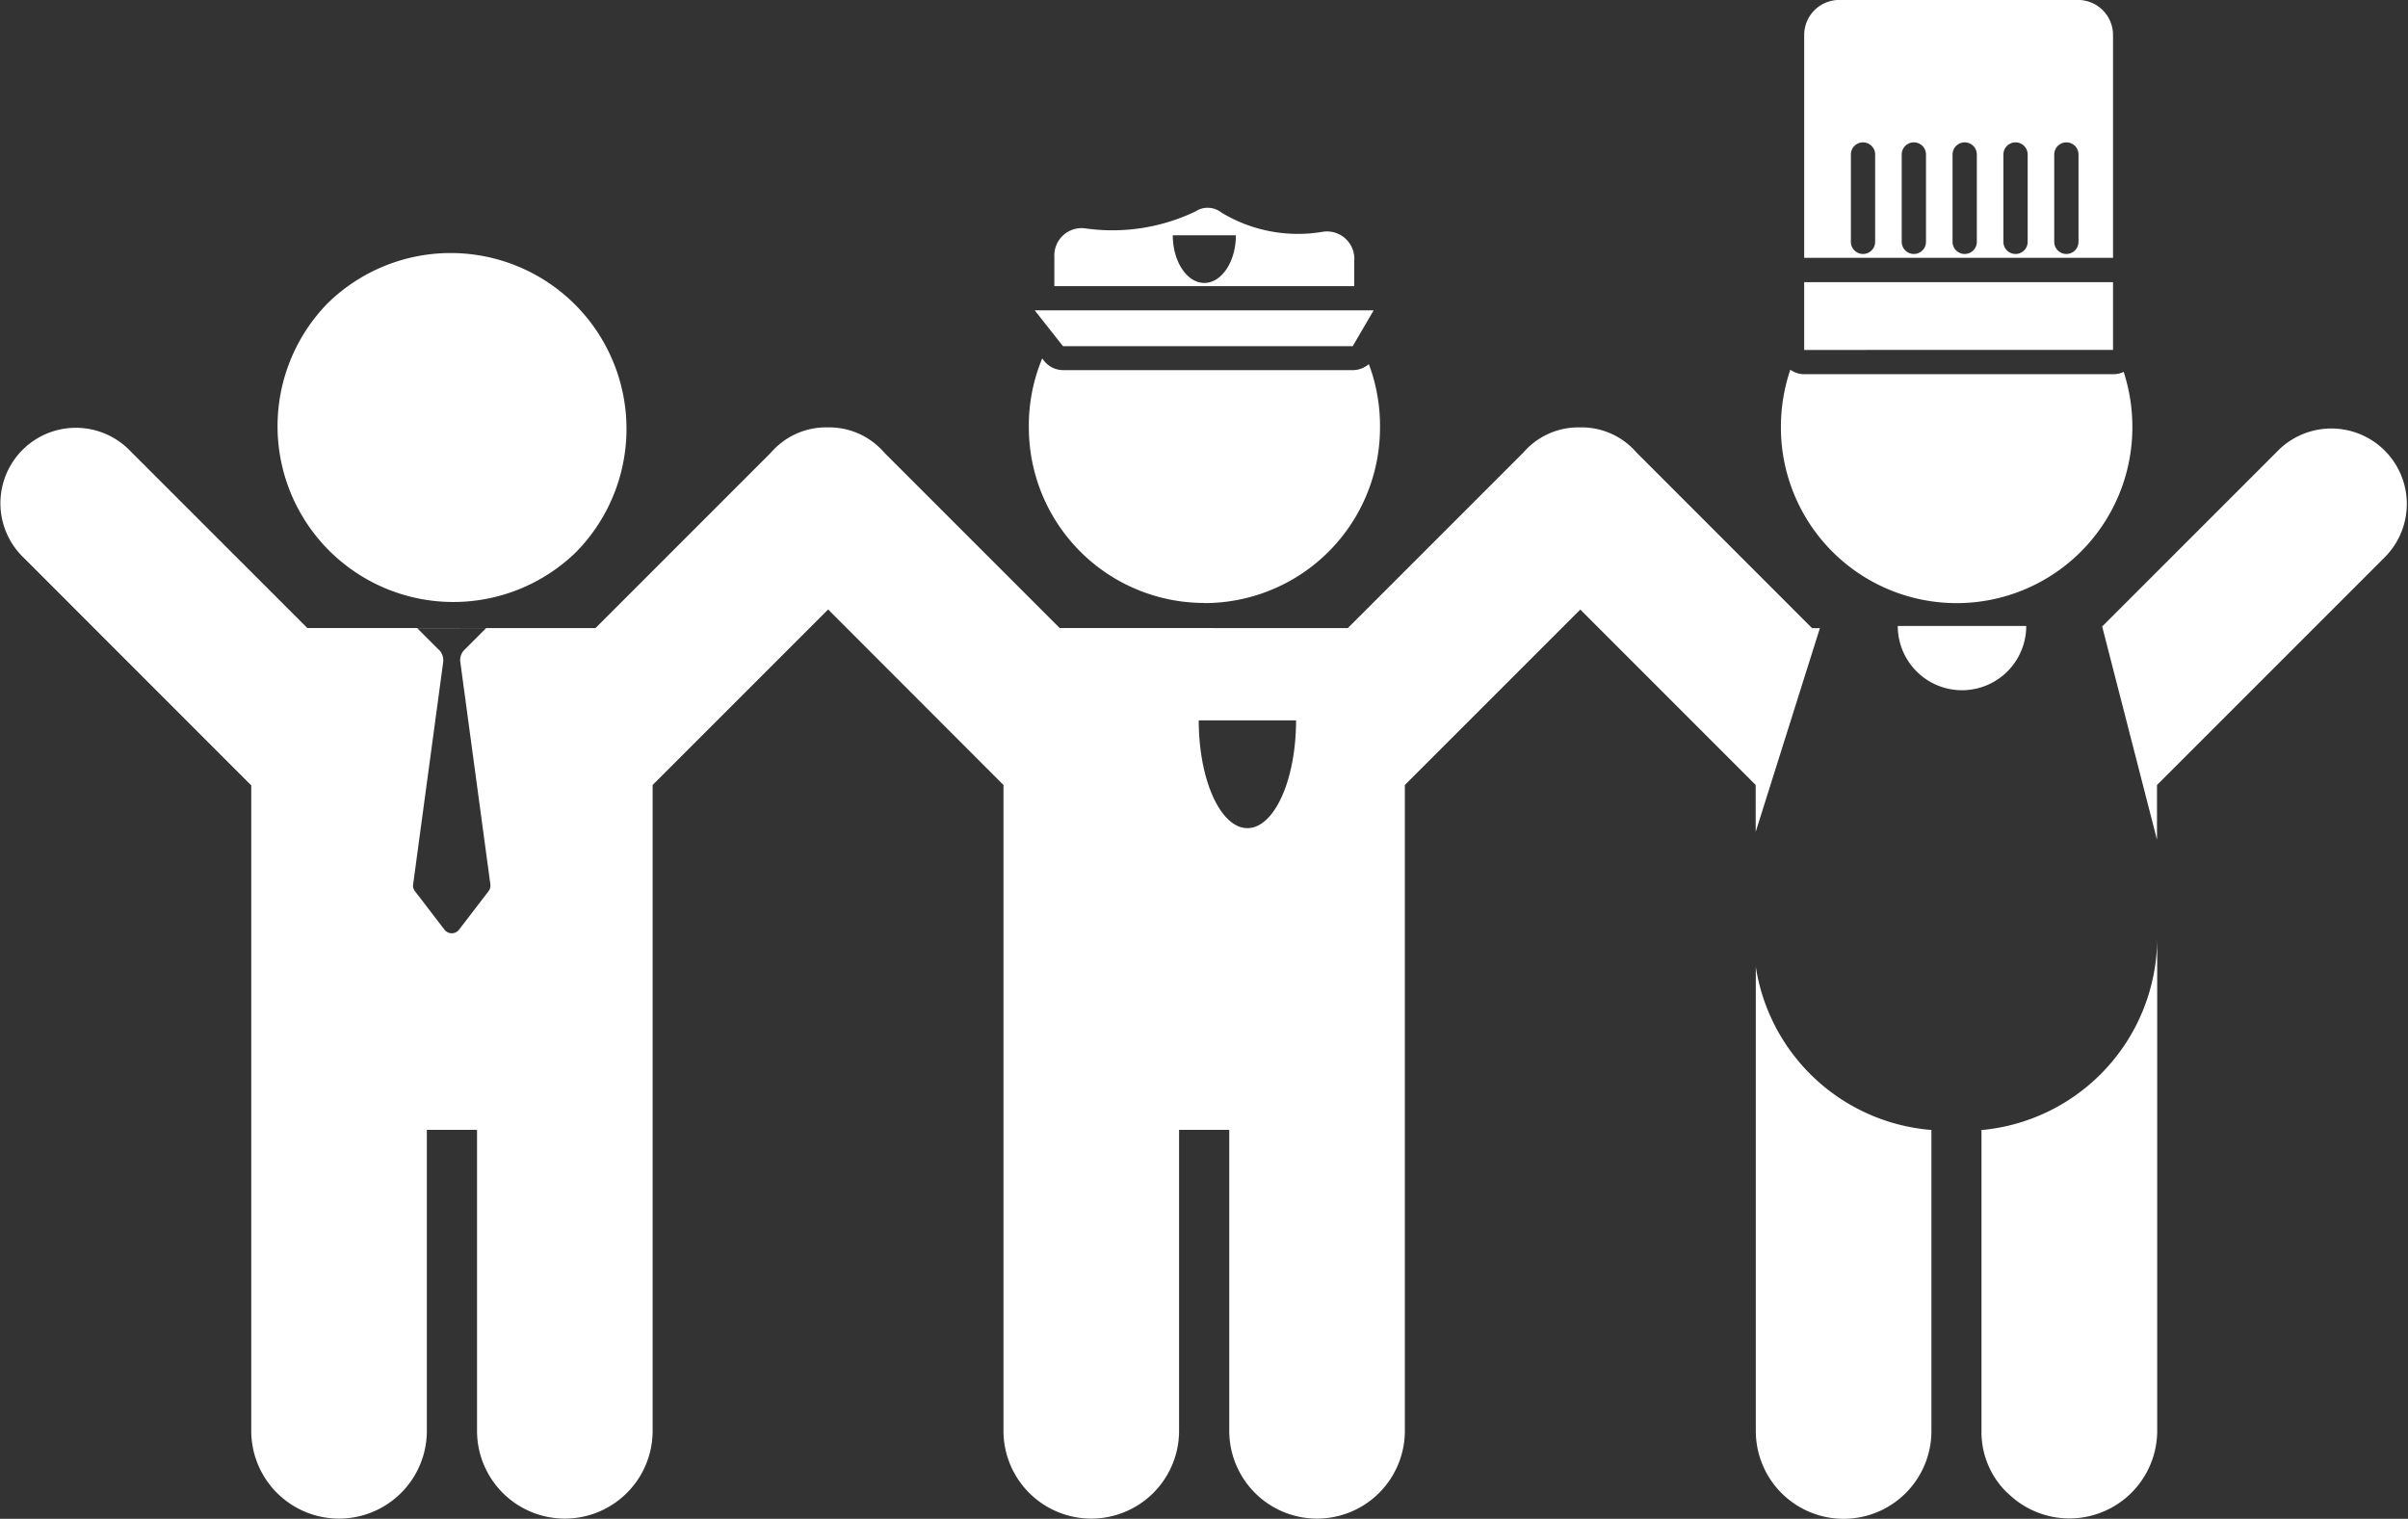
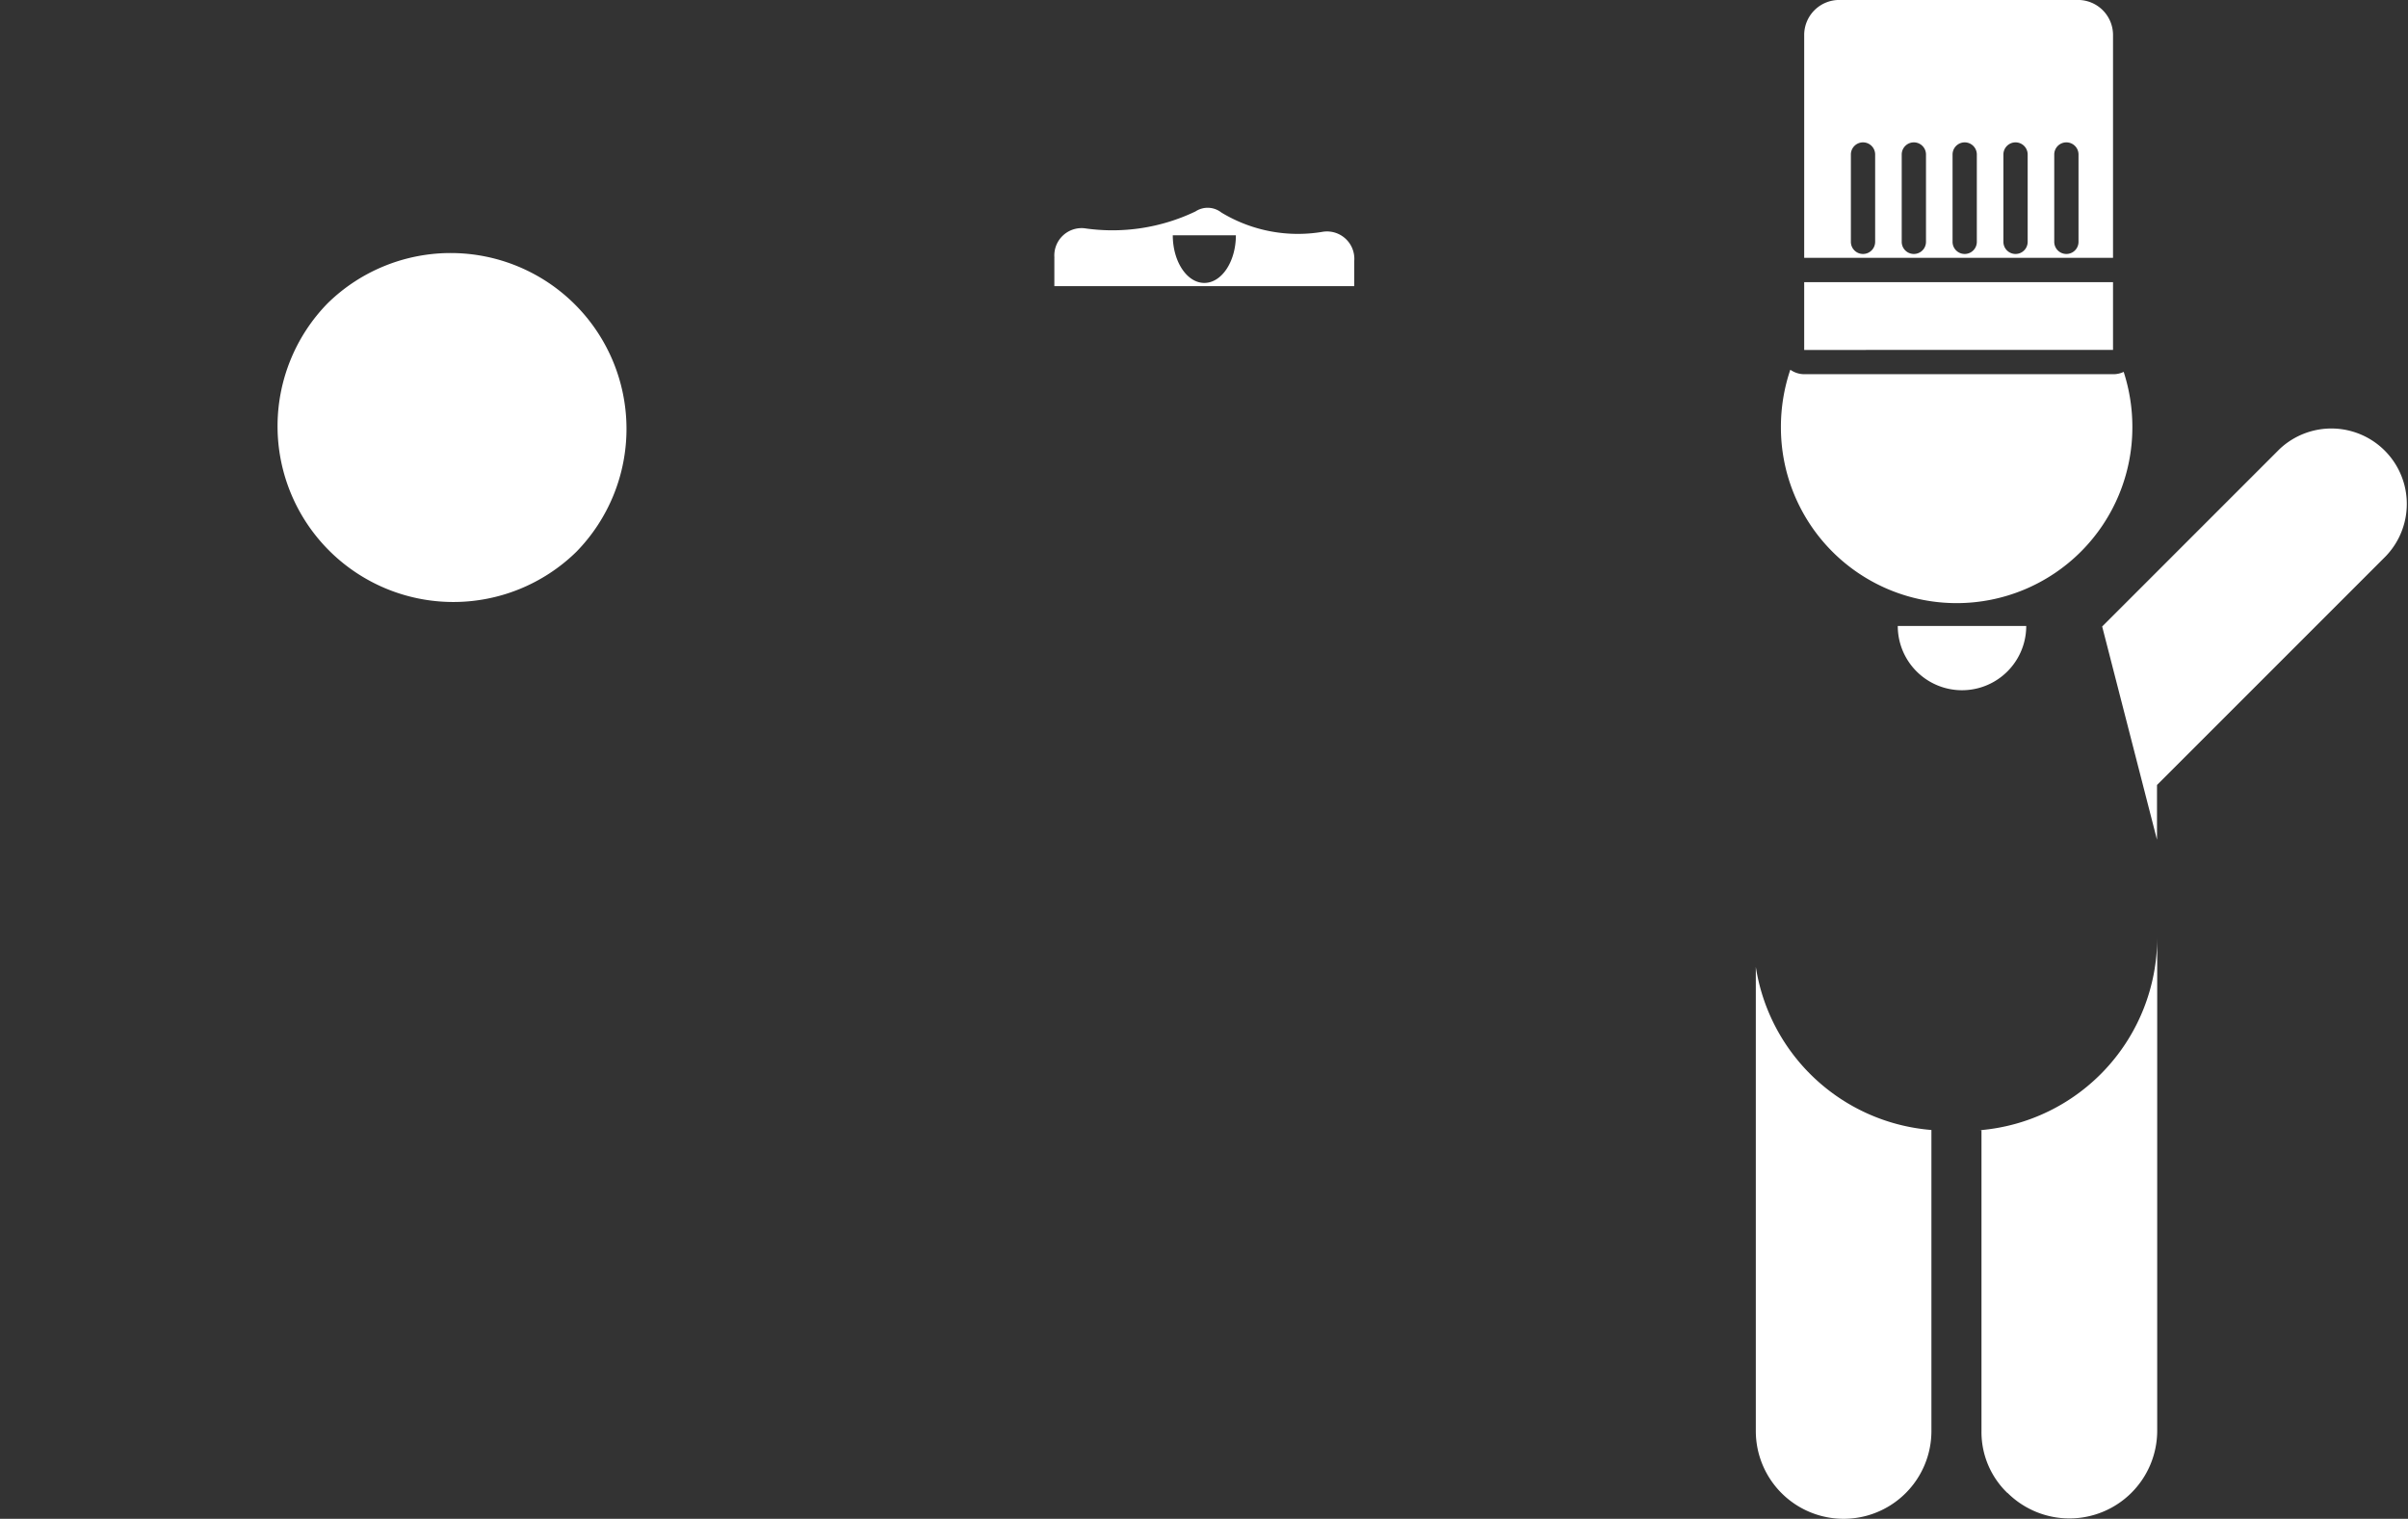
<svg xmlns="http://www.w3.org/2000/svg" width="58.54" height="36.923" viewBox="0 0 58.54 36.923">
  <rect x="0" y="0" width="58.54" height="36.923" fill="#333333" stroke="none" />
  <g id="Capa_2" transform="translate(-11.667 -33.95)">
    <path id="Path_186" data-name="Path 186" d="M26.337,47.429a4.274,4.274,0,0,0,6.044,6.044,4.274,4.274,0,0,0-6.044-6.044Z" transform="translate(-6.703 -6.108)" fill="#fff" />
-     <path id="Path_187" data-name="Path 187" d="M65.9,57.31a4.267,4.267,0,0,0,4.272-4.272A4.274,4.274,0,0,0,69.9,51.5a.6.6,0,0,1-.385.147H62.469a.589.589,0,0,1-.462-.224l-.047-.06a4.227,4.227,0,0,0-.325,1.672,4.267,4.267,0,0,0,4.272,4.272Z" transform="translate(-24.956 -8.699)" fill="#fff" />
    <path id="Path_188" data-name="Path 188" d="M115.1,64.731V63.4l5.565-5.565a1.834,1.834,0,0,0-2.593-2.593l-4.305,4.305Z" transform="translate(-50.995 -10.367)" fill="#fff" />
    <path id="Path_189" data-name="Path 189" d="M96.943,80.912V92.193a2.134,2.134,0,0,0,4.269,0V84.875a4.7,4.7,0,0,1-4.269-3.964Z" transform="translate(-42.591 -23.455)" fill="#fff" />
    <path id="Path_190" data-name="Path 190" d="M108.487,92.975a2.134,2.134,0,0,0,3.639-1.5v-12a4.7,4.7,0,0,1-4.319,4.684h.047v7.318a2.056,2.056,0,0,0,.63,1.5Z" transform="translate(-48.016 -22.733)" fill="#fff" />
    <path id="Path_191" data-name="Path 191" d="M98.389,51.909a4.337,4.337,0,0,0-.228,1.4,4.272,4.272,0,1,0,8.544,0,4.333,4.333,0,0,0-.211-1.35.576.576,0,0,1-.251.057H98.731a.589.589,0,0,1-.338-.107Z" transform="translate(-43.199 -8.969)" fill="#fff" />
-     <path id="Path_192" data-name="Path 192" d="M17.775,63.4V79.1a2.134,2.134,0,0,0,4.269,0V71.784h1.22V79.1a2.134,2.134,0,0,0,4.269,0V63.4L31.8,59.133,36.062,63.4V79.1a2.134,2.134,0,0,0,4.269,0V71.784h1.22V79.1a2.134,2.134,0,0,0,4.269,0V63.4l4.265-4.265L54.349,63.4v1.139l1.561-4.952h-.191L51.464,55.33c-.027-.03-.054-.06-.084-.09a1.765,1.765,0,0,0-1.3-.533h-.007a1.765,1.765,0,0,0-1.3.533c-.03.03-.057.06-.084.09l-4.255,4.255H37.429L33.174,55.33c-.027-.03-.054-.06-.084-.09a1.765,1.765,0,0,0-1.3-.533h-.007a1.765,1.765,0,0,0-1.3.533c-.03.03-.057.06-.084.09l-4.255,4.255H19.139l-4.346-4.346A1.834,1.834,0,0,0,12.2,57.833L17.765,63.4Zm25.4-1.571c0,1.447-.529,2.62-1.183,2.62s-1.183-1.173-1.183-2.62h2.362Zm-20.84-1.715-.526-.526h1.675l-.526.526a.35.35,0,0,0-.1.3l.73,5.4a.228.228,0,0,1-.044.168l-.717.935a.223.223,0,0,1-.355,0l-.717-.935a.214.214,0,0,1-.044-.168l.73-5.4a.371.371,0,0,0-.1-.3Z" transform="translate(0 -10.367)" fill="#fff" />
    <path id="Path_193" data-name="Path 193" d="M62.873,45.252v.694h7.291v-.616a.665.665,0,0,0-.757-.707,3.592,3.592,0,0,1-2.473-.466.539.539,0,0,0-.63-.027,4.676,4.676,0,0,1-2.7.409.664.664,0,0,0-.73.71Zm4.413-.543c0,.64-.345,1.159-.767,1.159s-.767-.519-.767-1.159h1.538Z" transform="translate(-25.574 -5.04)" fill="#fff" />
-     <path id="Path_194" data-name="Path 194" d="M62.609,49.895h7.043l.509-.871H61.922Z" transform="translate(-25.1 -7.529)" fill="#fff" />
    <path id="Path_195" data-name="Path 195" d="M106.8,34.8a.852.852,0,0,0-.851-.851h-5.806a.852.852,0,0,0-.851.851v5.418H106.8V34.8Zm-5.783,5.029a.295.295,0,1,1-.59,0V37.706a.295.295,0,1,1,.59,0Zm1.236,0a.295.295,0,1,1-.59,0V37.706a.295.295,0,0,1,.59,0Zm1.236,0a.295.295,0,1,1-.59,0V37.706a.295.295,0,1,1,.59,0Zm1.236,0a.295.295,0,1,1-.59,0V37.706a.295.295,0,0,1,.59,0Zm1.236,0a.295.295,0,1,1-.59,0V37.706a.295.295,0,0,1,.59,0Z" transform="translate(-43.764 0)" fill="#fff" />
    <path id="Path_196" data-name="Path 196" d="M99.292,48.3v1H106.8V47.652H99.292Z" transform="translate(-43.764 -6.843)" fill="#fff" />
    <path id="Path_197" data-name="Path 197" d="M103.837,64.352a1.561,1.561,0,1,0,3.123,0Z" transform="translate(-46.034 -15.184)" fill="#fff" />
  </g>
</svg>